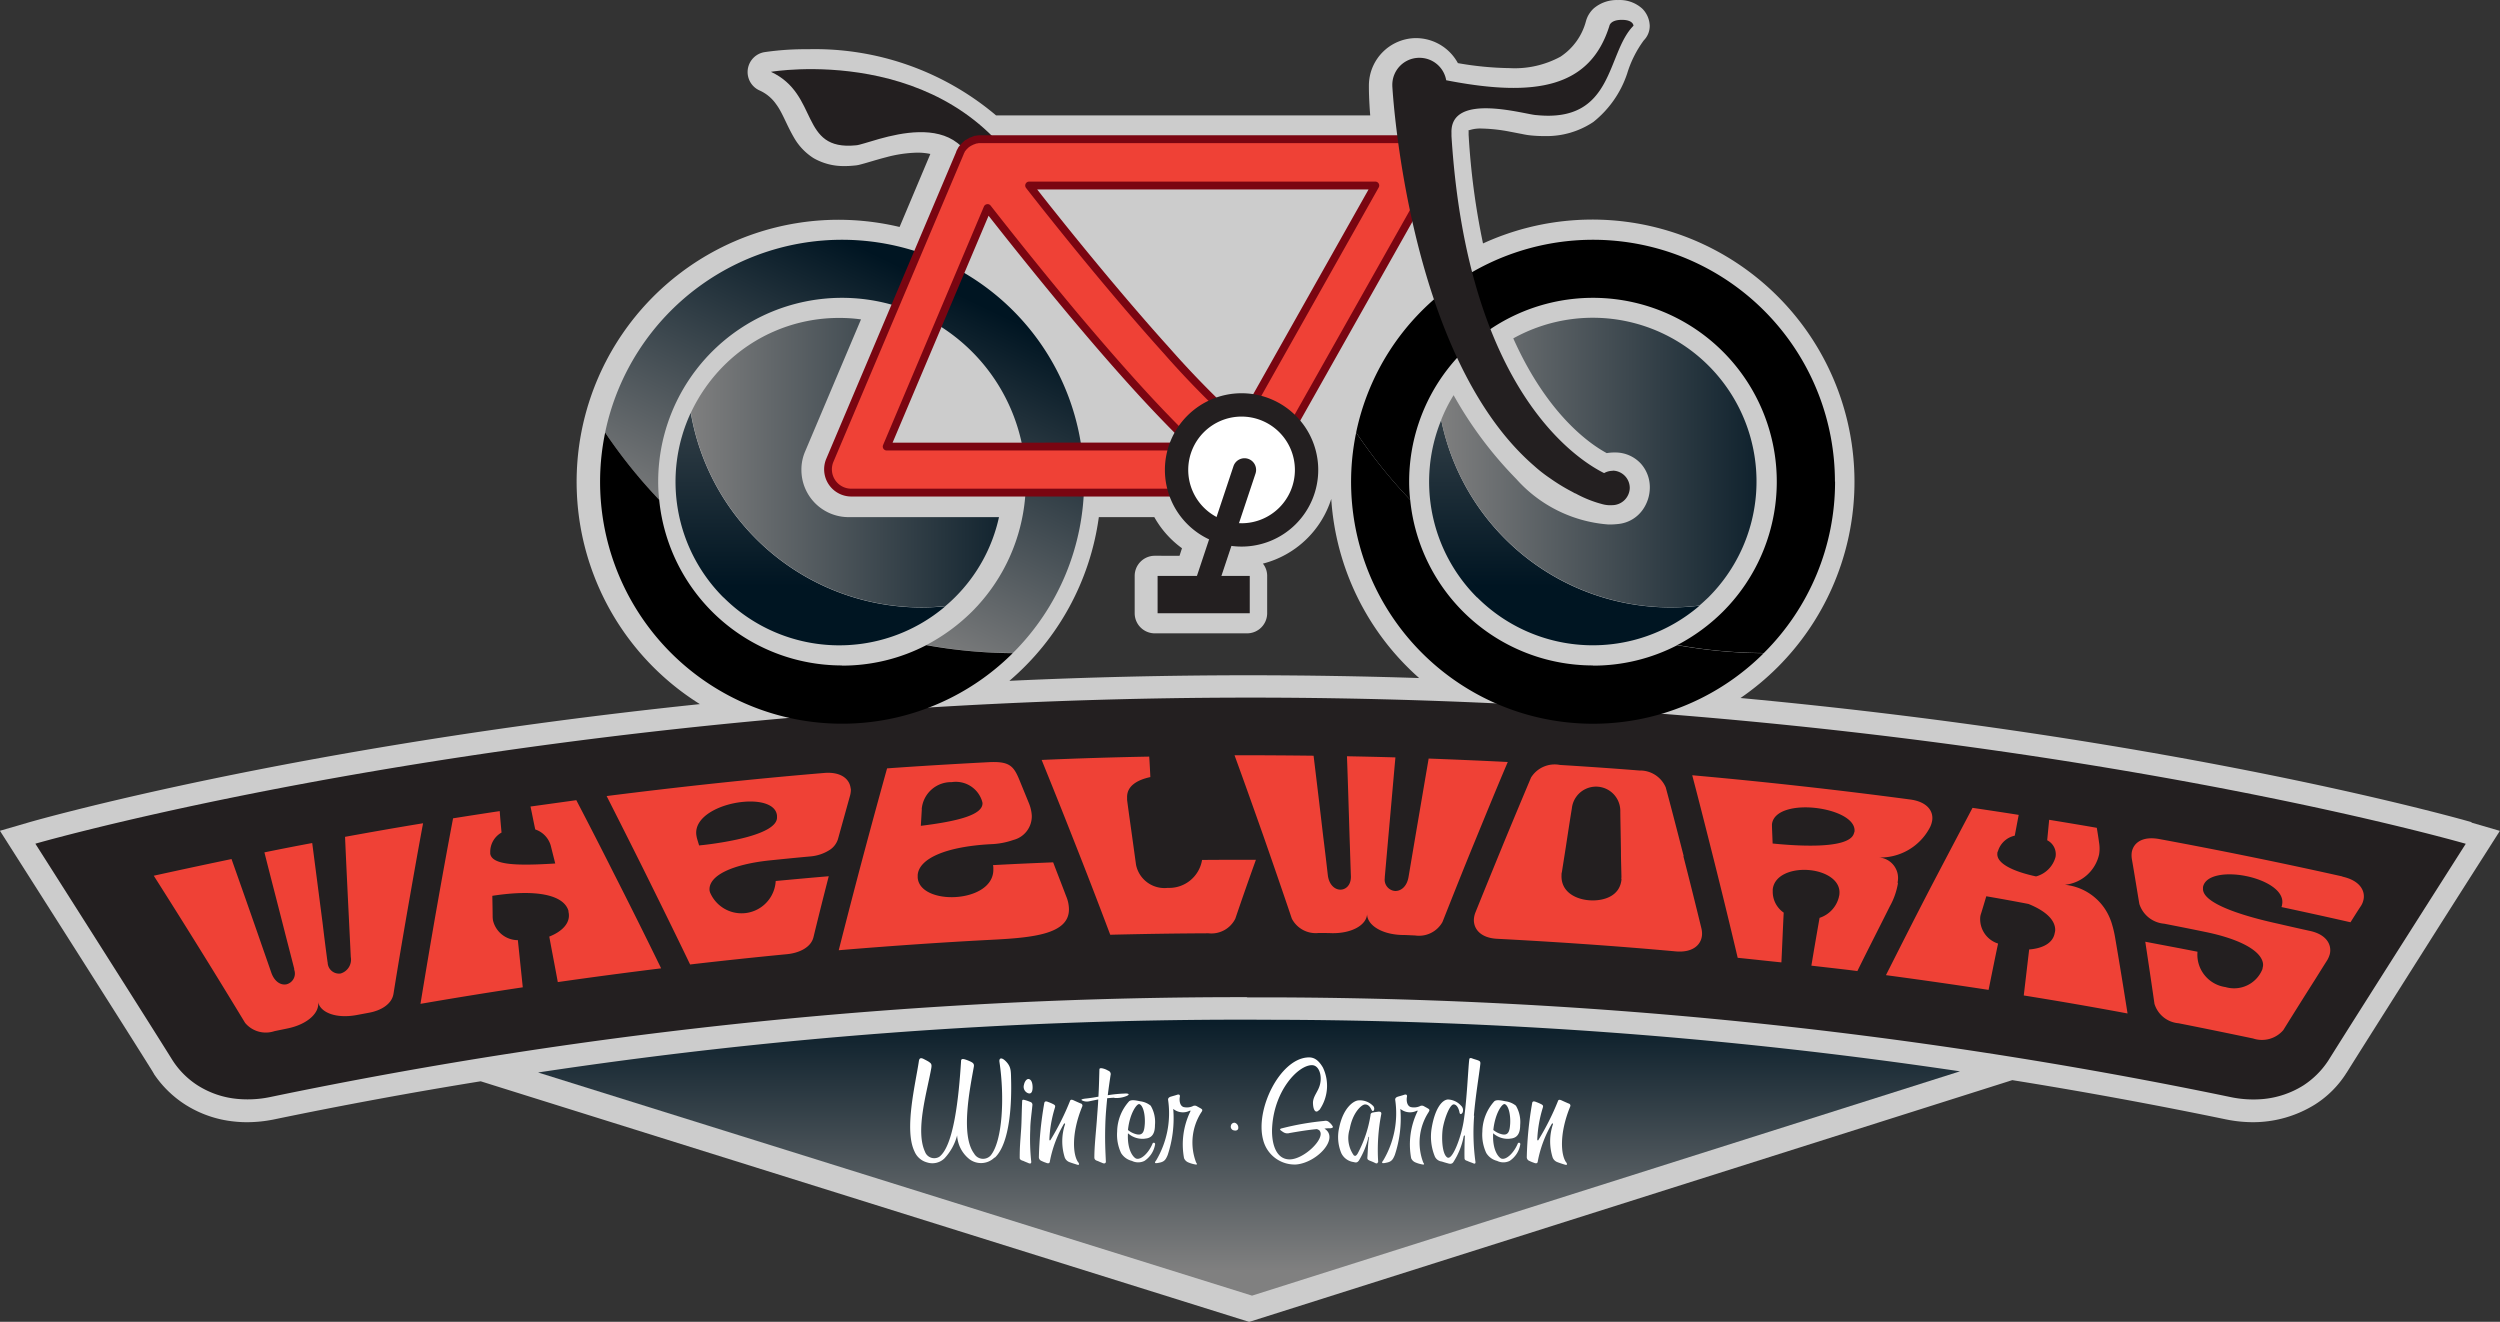
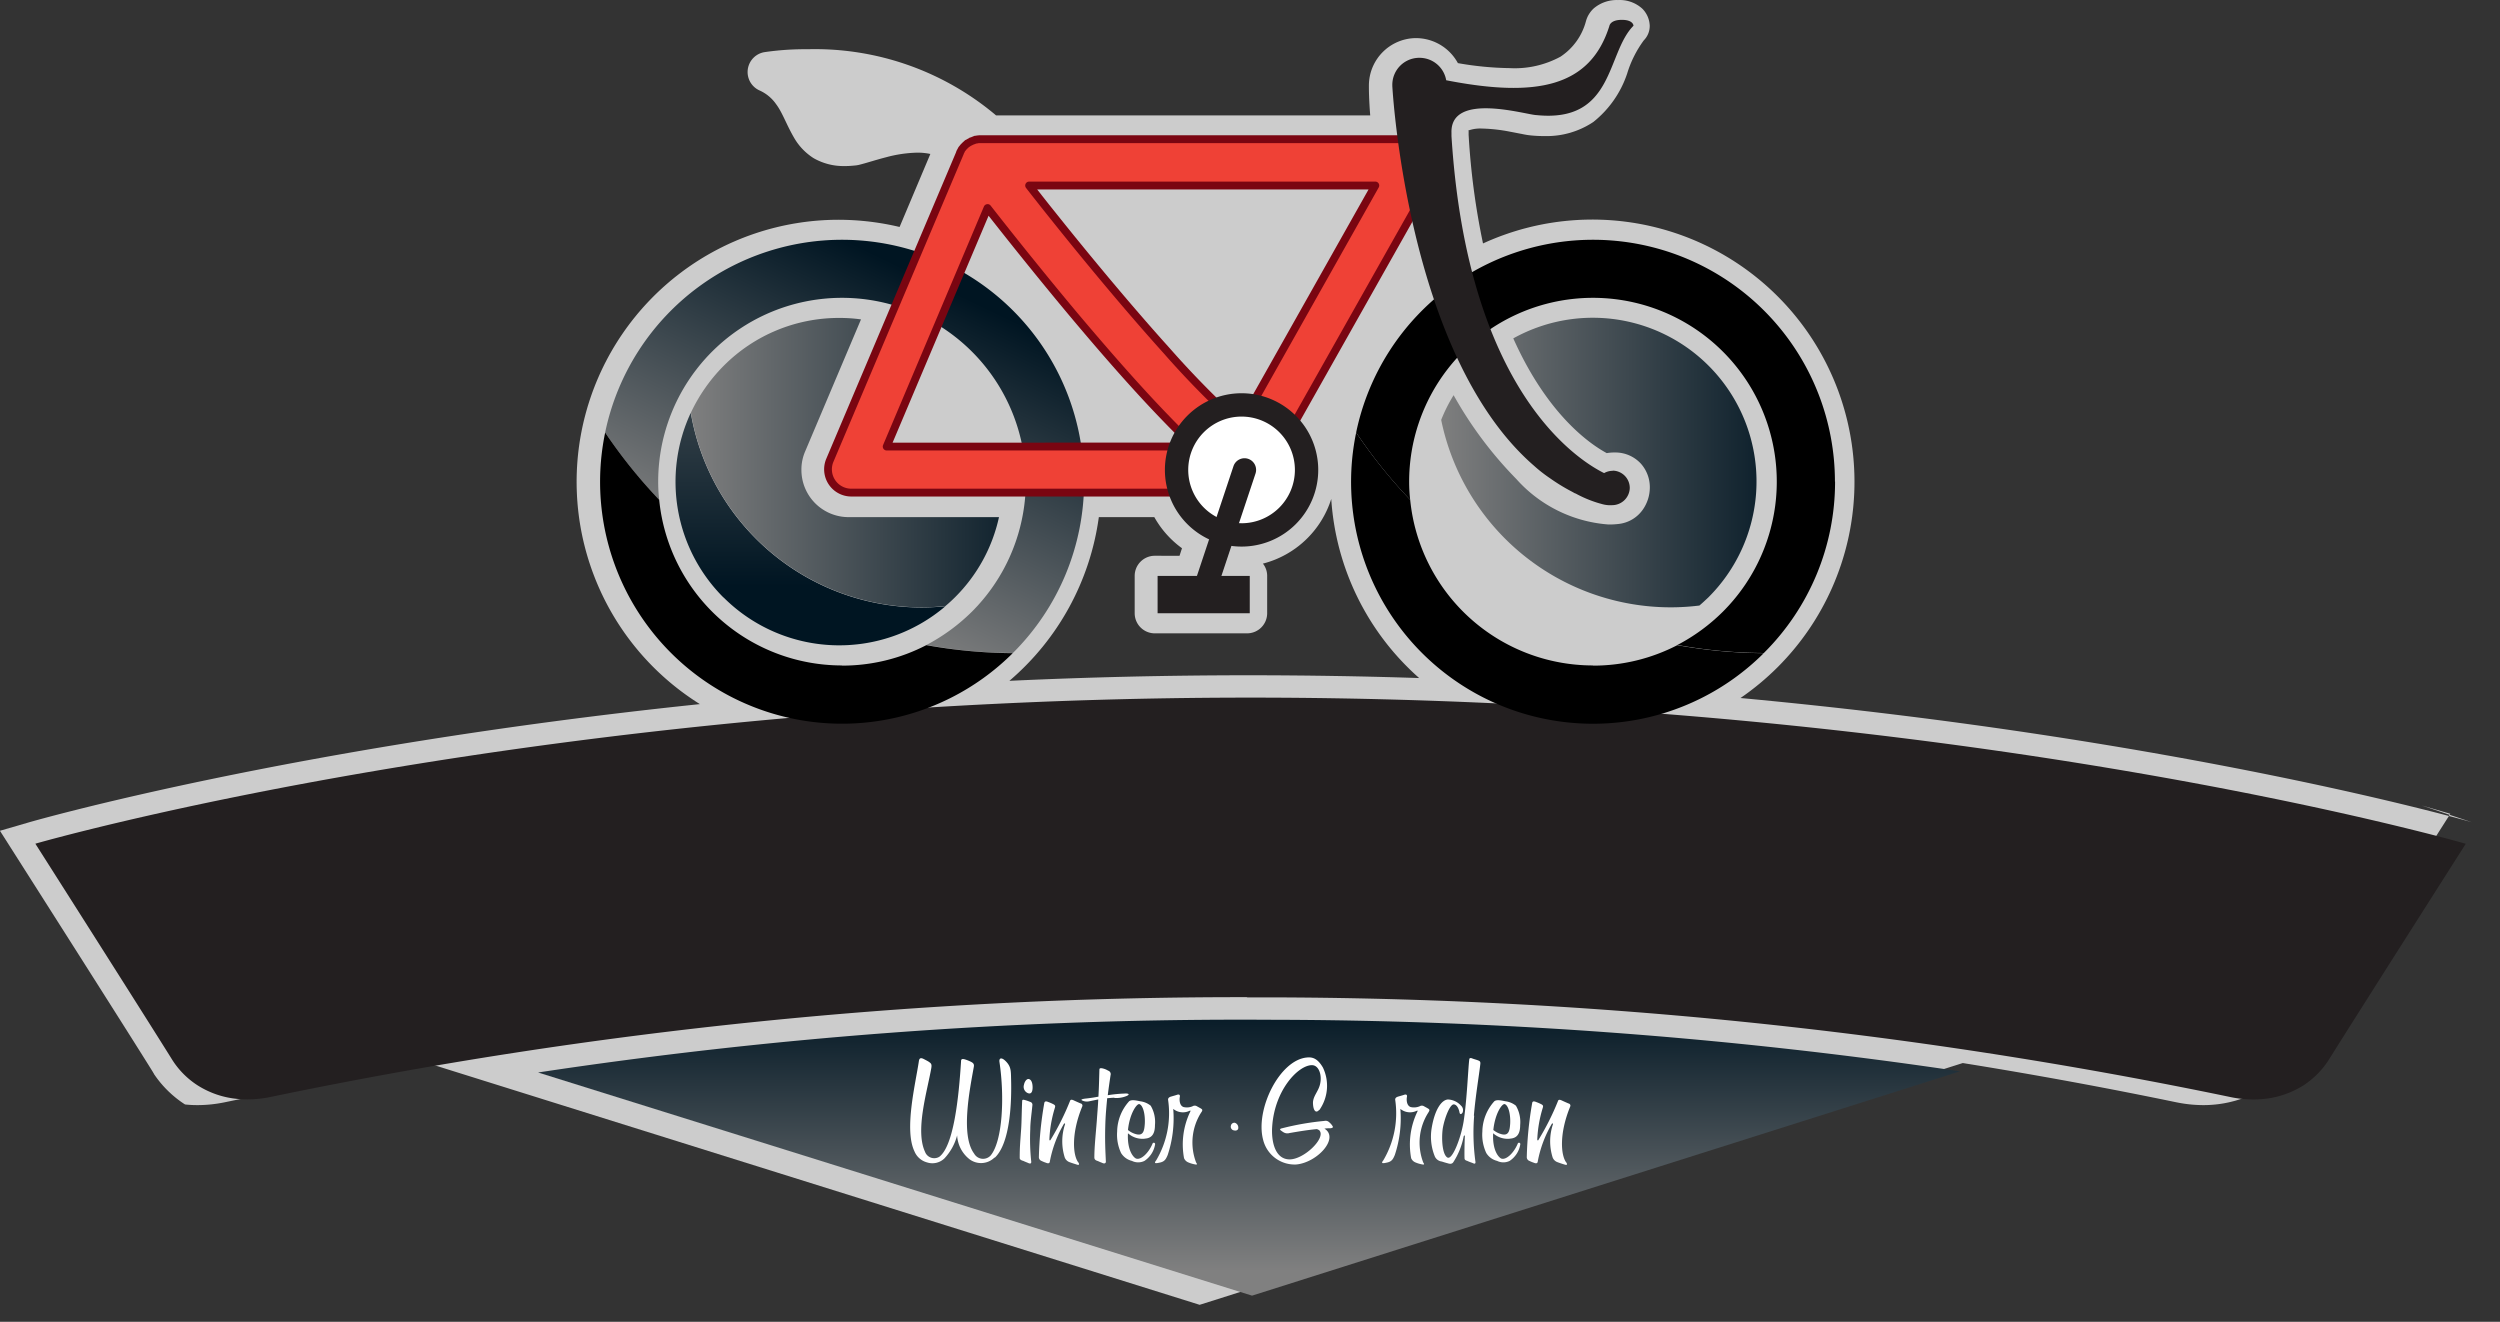
<svg xmlns="http://www.w3.org/2000/svg" xmlns:xlink="http://www.w3.org/1999/xlink" width="150" height="79.31" viewBox="0 0 150 79.31">
  <rect x="0" y="0" width="150" height="79.31" fill="#333333" stroke="none" />
  <defs>
    <style>
      .cls-1 {
        fill: #ccc;
      }

      .cls-2 {
        fill: url(#linear-gradient);
      }

      .cls-3 {
        fill: url(#linear-gradient-2);
      }

      .cls-4 {
        fill: none;
      }

      .cls-5 {
        fill: url(#linear-gradient-3);
      }

      .cls-6 {
        fill: url(#linear-gradient-4);
      }

      .cls-7 {
        fill: url(#linear-gradient-5);
      }

      .cls-8 {
        fill: #231f20;
      }

      .cls-9 {
        fill: #ef4136;
      }

      .cls-10 {
        fill: #7a0511;
      }

      .cls-11 {
        fill: #fff;
      }

      .cls-12 {
        fill: url(#linear-gradient-6);
      }
    </style>
    <linearGradient id="linear-gradient" x1="0.5" y1="-1.134" x2="0.5" y2="0.747" gradientUnits="objectBoundingBox">
      <stop offset="0" stop-color="gray" />
      <stop offset="1" stop-color="#001522" />
    </linearGradient>
    <linearGradient id="linear-gradient-2" x1="-0.012" y1="0.501" x2="1.173" y2="0.501" xlink:href="#linear-gradient" />
    <linearGradient id="linear-gradient-3" y1="-1.202" y2="0.739" xlink:href="#linear-gradient" />
    <linearGradient id="linear-gradient-4" x1="-0.015" y1="0.501" x2="1.142" y2="0.501" xlink:href="#linear-gradient" />
    <linearGradient id="linear-gradient-5" x1="0.351" y1="0.843" x2="0.746" y2="0.135" xlink:href="#linear-gradient" />
    <linearGradient id="linear-gradient-6" y1="0.911" y2="-0.067" xlink:href="#linear-gradient" />
  </defs>
  <g id="wwwg-logo-main-22" transform="translate(0 0.003)">
    <g id="Group_5" data-name="Group 5" transform="translate(0 -0.003)">
-       <path id="Path_1" data-name="Path 1" class="cls-1" d="M148.281,72.042c-.059-.02-17.217-4.979-43.881-7.454A15.73,15.73,0,0,0,88.951,37.314a43.7,43.7,0,0,1-.864-6.521v-.226l-.02-.029a2.146,2.146,0,0,1,.825-.118,9.875,9.875,0,0,1,1.67.187c.265.049.511.1.717.137a4.428,4.428,0,0,0,.54.088,7.74,7.74,0,0,0,.805.039,5.049,5.049,0,0,0,2.946-.845A6.227,6.227,0,0,0,97.6,27.12a6.572,6.572,0,0,1,1-1.994,1.227,1.227,0,0,0,.354-.864,1.525,1.525,0,0,0-.442-1.031,2.01,2.01,0,0,0-1.463-.521,2.13,2.13,0,0,0-1.454.5,1.627,1.627,0,0,0-.462.746,3.678,3.678,0,0,1-1.532,2.151,5.748,5.748,0,0,1-3.064.687,19.153,19.153,0,0,1-3.094-.3,2.866,2.866,0,0,0-2.5-1.5h-.079a2.848,2.848,0,0,0-2.76,2.838v.088c0,.118,0,.737.079,1.709H59.732a16.835,16.835,0,0,0-11.314-3.968,16.666,16.666,0,0,0-2.593.177,1.21,1.21,0,0,0-.3,2.288,2.415,2.415,0,0,1,1.021.845c.383.511.619,1.247,1.11,2.072A3.543,3.543,0,0,0,48.791,32.2a3.634,3.634,0,0,0,1.866.471,5.3,5.3,0,0,0,.55-.029,1.779,1.779,0,0,0,.4-.069c.422-.108.923-.275,1.532-.432a7.735,7.735,0,0,1,1.876-.275,3.634,3.634,0,0,1,.776.079l-1.846,4.38a15.966,15.966,0,0,0-3.654-.432,15.724,15.724,0,0,0-8.328,29.061c-24.592,2.563-40.218,7.081-40.277,7.1l-1.719.5.962,1.512s1.6,2.514,3.428,5.392,3.889,6.128,4.8,7.592v.02h.01l.029.039h0v.02a6.448,6.448,0,0,0,1.876,1.846A6.734,6.734,0,0,0,14.044,90a6.9,6.9,0,0,0,.766.039,8.092,8.092,0,0,0,1.6-.167q6.187-1.282,12.4-2.288l46.111,14.437,45.787-14.506q6.423,1.031,12.827,2.357a8.092,8.092,0,0,0,1.6.167h0a7.051,7.051,0,0,0,3.732-1.061,6.059,6.059,0,0,0,1.846-1.827.627.627,0,0,1,.059-.088c.913-1.463,2.976-4.714,4.8-7.6s3.428-5.392,3.428-5.392l.962-1.512-1.719-.5ZM65.9,53.735h3.329a5.822,5.822,0,0,0,1.66,1.866l-.147.452H69.259a1.207,1.207,0,0,0-1.208,1.208V59.5a1.207,1.207,0,0,0,1.208,1.208h5.529A1.207,1.207,0,0,0,76,59.5V57.261a1.179,1.179,0,0,0-.255-.737,5.818,5.818,0,0,0,4.1-3.879A15.688,15.688,0,0,0,85.12,63.39Q80.185,63.228,75,63.223c-5,0-9.831.118-14.467.334A15.7,15.7,0,0,0,65.9,53.735Z" transform="translate(0.03 -22.707)" />
+       <path id="Path_1" data-name="Path 1" class="cls-1" d="M148.281,72.042c-.059-.02-17.217-4.979-43.881-7.454A15.73,15.73,0,0,0,88.951,37.314a43.7,43.7,0,0,1-.864-6.521v-.226l-.02-.029a2.146,2.146,0,0,1,.825-.118,9.875,9.875,0,0,1,1.67.187c.265.049.511.1.717.137a4.428,4.428,0,0,0,.54.088,7.74,7.74,0,0,0,.805.039,5.049,5.049,0,0,0,2.946-.845A6.227,6.227,0,0,0,97.6,27.12a6.572,6.572,0,0,1,1-1.994,1.227,1.227,0,0,0,.354-.864,1.525,1.525,0,0,0-.442-1.031,2.01,2.01,0,0,0-1.463-.521,2.13,2.13,0,0,0-1.454.5,1.627,1.627,0,0,0-.462.746,3.678,3.678,0,0,1-1.532,2.151,5.748,5.748,0,0,1-3.064.687,19.153,19.153,0,0,1-3.094-.3,2.866,2.866,0,0,0-2.5-1.5h-.079a2.848,2.848,0,0,0-2.76,2.838v.088c0,.118,0,.737.079,1.709H59.732a16.835,16.835,0,0,0-11.314-3.968,16.666,16.666,0,0,0-2.593.177,1.21,1.21,0,0,0-.3,2.288,2.415,2.415,0,0,1,1.021.845c.383.511.619,1.247,1.11,2.072A3.543,3.543,0,0,0,48.791,32.2a3.634,3.634,0,0,0,1.866.471,5.3,5.3,0,0,0,.55-.029,1.779,1.779,0,0,0,.4-.069c.422-.108.923-.275,1.532-.432a7.735,7.735,0,0,1,1.876-.275,3.634,3.634,0,0,1,.776.079l-1.846,4.38a15.966,15.966,0,0,0-3.654-.432,15.724,15.724,0,0,0-8.328,29.061c-24.592,2.563-40.218,7.081-40.277,7.1l-1.719.5.962,1.512s1.6,2.514,3.428,5.392,3.889,6.128,4.8,7.592v.02h.01l.029.039h0v.02a6.448,6.448,0,0,0,1.876,1.846a6.9,6.9,0,0,0,.766.039,8.092,8.092,0,0,0,1.6-.167q6.187-1.282,12.4-2.288l46.111,14.437,45.787-14.506q6.423,1.031,12.827,2.357a8.092,8.092,0,0,0,1.6.167h0a7.051,7.051,0,0,0,3.732-1.061,6.059,6.059,0,0,0,1.846-1.827.627.627,0,0,1,.059-.088c.913-1.463,2.976-4.714,4.8-7.6s3.428-5.392,3.428-5.392l.962-1.512-1.719-.5ZM65.9,53.735h3.329a5.822,5.822,0,0,0,1.66,1.866l-.147.452H69.259a1.207,1.207,0,0,0-1.208,1.208V59.5a1.207,1.207,0,0,0,1.208,1.208h5.529A1.207,1.207,0,0,0,76,59.5V57.261a1.179,1.179,0,0,0-.255-.737,5.818,5.818,0,0,0,4.1-3.879A15.688,15.688,0,0,0,85.12,63.39Q80.185,63.228,75,63.223c-5,0-9.831.118-14.467.334A15.7,15.7,0,0,0,65.9,53.735Z" transform="translate(0.03 -22.707)" />
      <g id="Group_2" data-name="Group 2" transform="translate(37.896 16.296)">
        <path id="Path_2" data-name="Path 2" class="cls-2" d="M44.118,59a9.821,9.821,0,0,0,13.318.53,13.683,13.683,0,0,1-1.424.079A14.069,14.069,0,0,1,42.153,47.93a9.816,9.816,0,0,0,1.964,11.078Z" transform="translate(-38.604 -39.454)" />
        <path id="Path_3" data-name="Path 3" class="cls-3" d="M56.028,59.494a13.685,13.685,0,0,0,1.424-.079c.2-.167.393-.344.57-.521a9.7,9.7,0,0,0,2.642-4.812H51.648a2.831,2.831,0,0,1-2.838-2.838,2.737,2.737,0,0,1,.226-1.11l3.349-7.916a9.371,9.371,0,0,0-1.3-.088,9.75,9.75,0,0,0-6.944,2.878,10.047,10.047,0,0,0-1.964,2.809A14.061,14.061,0,0,0,56.038,59.494Z" transform="translate(-38.621 -39.35)" />
        <g id="Group_1" data-name="Group 1" transform="translate(0 0)">
-           <path id="Path_4" data-name="Path 4" class="cls-4" d="M51.18,39.3a12.564,12.564,0,1,0,8.931,3.681A12.617,12.617,0,0,0,51.18,39.3Z" transform="translate(-38.556 -39.3)" />
-           <path id="Path_5" data-name="Path 5" class="cls-5" d="M90.158,59.006a9.815,9.815,0,0,0,13.347.5,14.044,14.044,0,0,1-15.5-11.137,9.809,9.809,0,0,0,2.151,10.646Z" transform="translate(-39.427 -39.462)" />
          <path id="Path_6" data-name="Path 6" class="cls-6" d="M101.789,59.494a14.166,14.166,0,0,0,1.719-.108c.187-.157.363-.324.54-.491h0A9.821,9.821,0,0,0,92.341,43.357c2.082,4.655,4.665,6.374,5.608,6.885a2.662,2.662,0,0,1,.393-.039h.1a2.083,2.083,0,0,1,1.562.678,2.127,2.127,0,0,1,.53,1.414,2.327,2.327,0,0,1-.4,1.306,2.043,2.043,0,0,1-1.424.884,4.788,4.788,0,0,1-.648.039,8.216,8.216,0,0,1-5.539-2.73,23.571,23.571,0,0,1-3.762-5.028,9.112,9.112,0,0,0-.746,1.483,14.067,14.067,0,0,0,13.779,11.245Z" transform="translate(-39.44 -39.35)" />
        </g>
      </g>
      <g id="Group_3" data-name="Group 3" transform="translate(36.309 4.145)">
        <path id="Path_7" data-name="Path 7" class="cls-7" d="M65.667,51.866A14.515,14.515,0,0,0,36.94,48.919a29.92,29.92,0,0,0,3.241,4.037,9.867,9.867,0,0,1-.059-1.09,11.029,11.029,0,1,1,18.827,7.8,11.448,11.448,0,0,1-2.73,2,29.1,29.1,0,0,0,5.186.481,14.5,14.5,0,0,0,4.272-10.283Z" transform="translate(-36.94 -27.113)" />
        <path id="Path_8" data-name="Path 8" d="M111.547,51.866A14.515,14.515,0,0,0,82.82,48.919a29.922,29.922,0,0,0,3.241,4.037A9.869,9.869,0,0,1,86,51.866a11.029,11.029,0,1,1,18.827,7.8,11.254,11.254,0,0,1-2.73,2,29.1,29.1,0,0,0,5.186.481,14.464,14.464,0,0,0,4.272-10.283Z" transform="translate(-37.76 -27.113)" />
-         <path id="Path_9" data-name="Path 9" class="cls-8" d="M52.167,31.5c-3.408.344-2.18-3.054-5.1-4.41,0,0,10.568-1.8,15.39,6.629l-2.927.422C58.993,28.541,52.943,31.477,52.167,31.5Z" transform="translate(-37.121 -26.926)" />
        <path id="Path_10" data-name="Path 10" class="cls-9" d="M87.527,32.6a1.4,1.4,0,0,0-1.395-1.395H59.674a.669.669,0,0,0-.118.01h-.029a.405.405,0,0,1-.088.02h-.049a.235.235,0,0,1-.069.029l-.049.02a.981.981,0,0,1-.108.039l-.029.02a.546.546,0,0,1-.079.039l-.039.02-.088.059h-.02a1.1,1.1,0,0,1-.1.088l-.029.029-.059.059-.029.029s-.049.059-.069.088l-.02.02a.37.37,0,0,0-.049.079l-.02.039s-.029.049-.039.069l-.02.039v.02L50.668,50.469a1.4,1.4,0,0,0,1.287,1.945H77.146a1.4,1.4,0,0,0,.55-2.681l8.947-15.871a1.406,1.406,0,0,0,.884-1.3ZM75.28,48.378A55.056,55.056,0,0,1,70.87,43.9c-2.406-2.671-4.911-5.706-6.806-8.083-.54-.668-1.021-1.287-1.444-1.827H83.392l-8.1,14.378ZM60.126,35.345c1.228,1.571,3.1,3.929,5.176,6.4,1.807,2.151,3.762,4.39,5.578,6.266.57.589,1.12,1.139,1.66,1.64H54.076Z" transform="translate(-37.183 -27.003)" />
        <path id="Path_10_-_Outline" data-name="Path 10 - Outline" class="cls-10" d="M59.67,30.97H86.128a1.637,1.637,0,0,1,1.629,1.571.24.24,0,0,1,0,.025v.039a.24.24,0,0,1,0,.025,1.634,1.634,0,0,1-.952,1.414l-8.79,15.59a1.633,1.633,0,0,1-.874,3.011H51.95a1.632,1.632,0,0,1-1.5-2.274l7.791-18.4a.236.236,0,0,1,.023-.072l.02-.039c.011-.022.031-.057.043-.077l.011-.022a.575.575,0,0,1,.081-.13l.018-.02.006-.006c.025-.034.058-.074.069-.086l.015-.016.118-.118a.236.236,0,0,1,.032-.027c.012-.01.045-.04.066-.061a.236.236,0,0,1,.1-.06l.043-.028.026-.015.039-.02.027-.012L59,31.144l.024-.016A.236.236,0,0,1,59.1,31.1a.338.338,0,0,0,.073-.028h0l.049-.02.029-.01h.006A.239.239,0,0,1,59.385,31h.036l.028-.008a.239.239,0,0,1,.074-.012h.01a.95.95,0,0,1,.138-.01Zm27.617,1.611a1.164,1.164,0,0,0-1.159-1.139H59.67a.555.555,0,0,0-.065,0,.2.2,0,0,1-.047.006.5.5,0,0,1-.115.02.387.387,0,0,1-.06.022l-.026.01c-.017.007-.056.024-.1.037h0l-.01.006a.792.792,0,0,1-.105.053l-.015.008-.077.051a.236.236,0,0,1-.033.019c-.021.019-.041.037-.061.052l-.1.1c-.02.025-.041.051-.047.06a.238.238,0,0,1-.029.036l-.009.009-.009.013-.007.016L58.74,32l-.009.016s-.021.033-.029.051a.235.235,0,0,1-.015.047L50.879,50.554a1.161,1.161,0,0,0,1.071,1.621H77.142a1.162,1.162,0,0,0,.457-2.229.236.236,0,0,1-.112-.332l8.947-15.871a.236.236,0,0,1,.117-.1A1.165,1.165,0,0,0,87.287,32.581ZM62.616,33.749H83.388a.236.236,0,0,1,.205.352l-8.1,14.38a.236.236,0,0,1-.038.051l-.01.01a.236.236,0,0,1-.322.011,54.729,54.729,0,0,1-4.43-4.5c-2.736-3.038-5.444-6.374-6.815-8.093-.482-.6-.92-1.157-1.307-1.652l-.138-.177a.236.236,0,0,1,.186-.381Zm20.368.471H63.1c.345.441.728.929,1.143,1.443,1.368,1.716,4.07,5.044,6.8,8.073a56.47,56.47,0,0,0,4.175,4.269ZM60.122,35.1a.236.236,0,0,1,.186.09c.966,1.237,2.924,3.713,5.171,6.4,2.161,2.566,3.978,4.616,5.567,6.253.64.662,1.165,1.179,1.651,1.631a.236.236,0,0,1-.16.409H54.072a.236.236,0,0,1-.217-.327l6.05-14.31a.236.236,0,0,1,.187-.141Zm11.822,14.31c-.372-.358-.775-.762-1.237-1.24-1.6-1.649-3.426-3.7-5.589-6.278-2.074-2.478-3.9-4.778-4.934-6.094L54.425,49.414Z" transform="translate(-37.179 -26.999)" />
        <path id="Path_11" data-name="Path 11" class="cls-11" d="M71.85,51.339a3.9,3.9,0,1,1,3.9,3.9,3.9,3.9,0,0,1-3.9-3.9Z" transform="translate(-37.564 -27.293)" />
        <path id="Path_11_-_Outline" data-name="Path 11 - Outline" class="cls-8" d="M75.736,46.73a4.6,4.6,0,1,1-4.6,4.6A4.6,4.6,0,0,1,75.736,46.73Zm0,7.8a3.2,3.2,0,1,0-3.2-3.2A3.2,3.2,0,0,0,75.736,54.528Z" transform="translate(-37.551 -27.28)" />
        <path id="Line_1" data-name="Line 1" class="cls-8" d="M-.013,8.139A.7.7,0,0,1-.234,8.1a.7.7,0,0,1-.4-.35.7.7,0,0,1-.037-.534L1.81-.236a.7.7,0,0,1,.35-.4.7.7,0,0,1,.534-.037.7.7,0,0,1,.4.35.7.7,0,0,1,.037.534L.649,7.663a.7.7,0,0,1-.662.476Z" transform="translate(35.89 24.059)" />
        <path id="Line_2" data-name="Line 2" class="cls-8" d="M5.529,1.1H0V-1.14H5.529Z" transform="translate(33.147 31.55)" />
      </g>
      <path id="Path_12" data-name="Path 12" class="cls-12" d="M75.946,85H75.1a282.828,282.828,0,0,0-42.258,3.169L75.68,101.559,118.157,88.1a283.691,283.691,0,0,0-41.8-3.094h-.4Z" transform="translate(-0.558 -23.82)" />
      <path id="Path_13" data-name="Path 13" class="cls-8" d="M74.817,83.313A285.506,285.506,0,0,1,133.872,89.3a6.628,6.628,0,0,0,1.954.108,5.486,5.486,0,0,0,2.387-.815,5.115,5.115,0,0,0,1.463-1.444c.01-.02.029-.039.039-.059,1.837-2.937,8.24-12.994,8.24-12.994s-30.3-8.77-72.913-8.77S2.13,74.091,2.13,74.091s6.4,10.057,8.23,12.994c.01.02.029.039.039.059a4.993,4.993,0,0,0,1.463,1.444,5.36,5.36,0,0,0,2.387.815,6.608,6.608,0,0,0,1.954-.108A285.438,285.438,0,0,1,75.259,83.3h-.432Z" transform="translate(-0.009 -23.469)" />
-       <path id="Path_14" data-name="Path 14" class="cls-9" d="M20.841,73.741c.069,1.6.147,3.192.226,4.793l.118,2.416a.869.869,0,0,1-.609.992.68.68,0,0,1-.776-.629.146.146,0,0,0-.01-.059c-.108-.786-.206-1.581-.3-2.367l-.619-4.773c-.953.177-1.905.363-2.868.56.4,1.591.815,3.172,1.218,4.763.187.737.383,1.473.57,2.22v.059a.665.665,0,0,1-.462.874c-.324.069-.717-.138-.913-.7-.236-.687-.481-1.375-.717-2.062-.55-1.581-1.11-3.172-1.67-4.753-1.552.324-3.113.658-4.665,1q1.488,2.342,2.946,4.695c.854,1.375,1.7,2.76,2.534,4.135a1.619,1.619,0,0,0,1.748.5c.265-.059.53-.108.8-.167,1.208-.246,1.945-.953,1.827-1.6.128.648,1.08,1.021,2.3.8l.786-.147c.678-.128,1.346-.5,1.444-1.139.285-1.787.589-3.565.9-5.353.285-1.621.57-3.251.874-4.871-1.562.255-3.123.53-4.685.815Zm13.887-2.2-2.76.383c.1.462.187.923.285,1.375a1.438,1.438,0,0,1,.953,1.061c.079.324.167.658.246.982-2.22.137-3.791.118-3.9-.589v-.088a1.326,1.326,0,0,1,.678-1.179c-.039-.432-.079-.854-.108-1.287-.933.138-1.866.285-2.8.432q-.457,2.416-.884,4.832c-.373,2.1-.727,4.194-1.071,6.3,2.043-.354,4.1-.687,6.138-.992l-.295-2.829a1.54,1.54,0,0,1-1.493-1.188,1.606,1.606,0,0,1-.02-.216s0-.324-.02-1.257c2.671-.412,4.282-.049,4.567.894a.86.86,0,0,0,.02.157c.088.619-.442,1.11-1.169,1.395.167.913.344,1.817.511,2.73,2.062-.295,4.135-.57,6.2-.825q-1.414-2.9-2.878-5.775-1.09-2.166-2.21-4.312Zm28.59,3.732c-1.2.049-2.406.1-3.6.167a.7.7,0,0,1,.02.206c.049,1.071-1.1,1.64-2.259,1.709-1.1.069-2.22-.324-2.279-1.169v-.157c.079-.982,1.679-1.7,4.38-1.846a4.565,4.565,0,0,0,1.365-.255,1.463,1.463,0,0,0,1.1-1.454,2.3,2.3,0,0,0-.167-.737c-.187-.462-.383-.933-.57-1.395-.354-.864-.609-1.139-1.837-1.08-2.043.108-4.076.226-6.109.373-.442,1.591-.874,3.172-1.3,4.763-.55,2.053-1.08,4.1-1.6,6.148,3.064-.255,6.138-.471,9.212-.629,2.485-.128,4.655-.344,4.6-1.876a2.062,2.062,0,0,0-.167-.737c-.255-.678-.521-1.346-.776-2.023Zm-7.877-3.192a1.768,1.768,0,0,1,1.8-1.621,1.646,1.646,0,0,1,1.827,1.159c0,.029.02.059.02.088.039.717-1.483,1.1-3.7,1.375l.059-1Zm-4.262-1.218c-.039-.55-.54-1.041-1.591-.953-4.361.363-8.7.835-13.052,1.385q1.1,2.166,2.18,4.331c.953,1.925,1.905,3.85,2.829,5.775,1.945-.226,3.879-.432,5.824-.619.7-.069,1.434-.393,1.581-1.031.295-1.218.6-2.426.913-3.644-1.061.088-2.121.187-3.182.285a2.053,2.053,0,0,1-3.948.668c0-.029-.02-.059-.02-.088-.1-.913,1.4-1.6,3.712-1.827.776-.079,1.542-.157,2.318-.226a2.536,2.536,0,0,0,1.208-.412,1.207,1.207,0,0,0,.462-.619l.737-2.652a1.4,1.4,0,0,0,.039-.4ZM46.759,72.6c-.039,1.012-3.133,1.483-4.4,1.63-.108.01-.2.02-.275.029-.039-.137-.088-.285-.128-.432a1.878,1.878,0,0,1-.039-.206c-.128-1.09,1.395-1.837,2.779-1.974,1.051-.108,2,.137,2.062.825v.118Zm43.832-3.349c-1.581-.079-3.162-.147-4.734-.206-.275,1.611-.55,3.231-.825,4.842l-.383,2.269c-.1.579-.462.845-.805.835a.678.678,0,0,1-.619-.776v-.059l.206-2.328c.147-1.621.285-3.231.432-4.852-.972-.029-1.935-.049-2.907-.069.059,1.621.108,3.241.157,4.862.029.776.049,1.562.079,2.337v.059c-.01.5-.324.756-.648.746s-.668-.295-.737-.874c-.088-.766-.177-1.532-.275-2.3-.187-1.62-.383-3.241-.579-4.862q-2.372-.029-4.744-.029c.589,1.611,1.159,3.221,1.729,4.832.579,1.66,1.149,3.31,1.709,4.97a1.613,1.613,0,0,0,1.6.864c.265,0,.54,0,.805.01,1.228.02,2.1-.511,2.112-1.169-.02.658.835,1.237,2.072,1.277.265,0,.53.02.8.029a1.613,1.613,0,0,0,1.65-.805c.638-1.611,1.277-3.221,1.935-4.822s1.306-3.192,1.984-4.783ZM126.8,78.809a3.269,3.269,0,0,0-2.77-2.19,2.346,2.346,0,0,0,2.053-1.817,2.137,2.137,0,0,0,0-.707c-.039-.295-.088-.6-.137-.894-.953-.167-1.905-.324-2.858-.481-.039.412-.079.815-.118,1.228a.935.935,0,0,1,.5,1,1.652,1.652,0,0,1-1.169,1.169c-1.11-.236-2.426-.707-2.318-1.414a.108.108,0,0,1,.029-.088,1.348,1.348,0,0,1,1.012-.943c.079-.412.157-.835.236-1.247-.923-.147-1.846-.285-2.77-.422q-1.252,2.372-2.495,4.744c-.913,1.758-1.807,3.526-2.7,5.294q3.079.412,6.158.884c.187-.923.373-1.856.57-2.779a1.538,1.538,0,0,1-1.071-1.581.858.858,0,0,1,.049-.216s.088-.275.314-1.041c.854.147,1.7.3,2.534.462,1.061.432,1.621.982,1.6,1.591a.884.884,0,0,1-.029.157c-.108.619-.756.923-1.532.982-.108.923-.216,1.837-.324,2.76q3.123.5,6.227,1.08c-.236-1.5-.481-3.005-.737-4.5A6.7,6.7,0,0,0,126.8,78.8Zm13.877-2.691q-5.466-1.223-10.961-2.239c-1.051-.2-1.571.236-1.67.776a1.384,1.384,0,0,0,0,.4c.157.9.3,1.807.452,2.711a1.713,1.713,0,0,0,1.493,1.188c.8.157,1.6.314,2.4.481,1.964.393,3.3,1.051,3.506,1.807a.619.619,0,0,1,0,.354.348.348,0,0,1-.02.1,1.83,1.83,0,0,1-2.21,1.061,1.964,1.964,0,0,1-1.679-2.121c-1.041-.206-2.092-.4-3.133-.6.187,1.237.373,2.475.55,3.722a1.653,1.653,0,0,0,1.444,1.169c1.493.295,2.976.6,4.469.913a1.689,1.689,0,0,0,1.817-.5c.629-1.012,1.257-2.013,1.9-3.025.246-.393.5-.8.746-1.188a1.508,1.508,0,0,0,.147-.354c.128-.56-.2-1.188-1.237-1.395l-.265-.059c-.668-.147-1.306-.295-1.6-.363-.982-.216-4.567-1.031-4.508-2.112v-.088c.147-.746,1.414-.9,2.593-.658,1.208.246,2.328.9,2.151,1.719a.365.365,0,0,1-.039.138c1.385.295,2.77.6,4.145.913.206-.324.412-.658.629-.982a1.125,1.125,0,0,0,.147-.354c.128-.54-.206-1.169-1.257-1.4Zm-68.415-.992A2,2,0,0,1,70.2,76.805a1.741,1.741,0,0,1-1.9-1.385l-.236-1.709c-.1-.727-.206-1.454-.3-2.18v-.147c-.02-.687.589-1.051,1.395-1.228-.02-.412-.039-.815-.069-1.228q-3.226.059-6.453.2c.629,1.552,1.257,3.113,1.866,4.665q1.149,2.9,2.249,5.824,2.946-.074,5.893-.088a1.6,1.6,0,0,0,1.611-.874q.6-1.768,1.237-3.536c-1.071,0-2.141,0-3.212.01h-.01Zm28.9-.216c-.354-1.375-.707-2.76-1.08-4.135a1.67,1.67,0,0,0-1.581-1.012c-1.581-.128-3.172-.236-4.763-.334a1.67,1.67,0,0,0-1.738.756c-.55,1.306-1.1,2.622-1.64,3.929-.57,1.395-1.139,2.779-1.7,4.174a1.342,1.342,0,0,0-.088.393c-.029.57.383,1.129,1.4,1.179,3.575.187,7.15.432,10.715.756,1.021.088,1.522-.4,1.571-.972a1.311,1.311,0,0,0-.029-.383q-.53-2.18-1.09-4.361Zm-3.732,1.355c-.079,1.051-1.09,1.336-1.9,1.287s-1.758-.481-1.7-1.532a.432.432,0,0,1,.02-.157l.236-1.5c.118-.776.236-1.552.363-2.328a1.458,1.458,0,0,1,2.907.206c.01.786.029,1.571.039,2.357,0,.5.02,1.012.029,1.512a.844.844,0,0,1-.01.157Zm16.568.255v-.069a1.233,1.233,0,0,0-1.218-1.473,3.359,3.359,0,0,0,3.172-1.837,1.432,1.432,0,0,0,.118-.383c.079-.55-.285-1.12-1.326-1.257q-6.526-.869-13.072-1.454c.442,1.679.864,3.359,1.287,5.038Q103.7,78.033,104.4,81c.874.088,1.748.187,2.622.275.049-.992.088-1.994.138-2.986a1.518,1.518,0,0,1-.658-1.267v-.128c.1-.9,1.228-1.267,2.269-1.149.953.108,1.827.629,1.729,1.454,0,.059-.029.118-.029.157a1.753,1.753,0,0,1-1.159,1.247c-.167.953-.334,1.915-.491,2.868.923.108,1.846.206,2.76.324.638-1.3,1.3-2.583,1.945-3.879a4.3,4.3,0,0,0,.491-1.4Zm-2.593-3.084-.029.088c-.275,1.051-3.9.717-4.881.619-.01-.344-.029-.687-.039-1.031v-.128c.1-.845,1.395-1.12,2.642-.972s2.406.687,2.308,1.434Z" transform="translate(-0.138 -23.532)" />
      <g id="Group_4" data-name="Group 4" transform="translate(54.607 63.442)">
        <path id="Path_15" data-name="Path 15" class="cls-11" d="M60.638,93.312a1.153,1.153,0,0,1-1.5.108,1.947,1.947,0,0,1-.746-1.434,3.2,3.2,0,0,1-.766,1.385,1.04,1.04,0,0,1-1.041.236,1.133,1.133,0,0,1-.756-.668c-.619-1.3.059-4.017.265-5.392.02-.147.069-.246.265-.157.1.049.265.137.314.167.137.1.216.128.167.4-.246,1.395-.972,3.742-.373,5.019a.589.589,0,0,0,.854.295c.864-.648,1.169-3.536,1.306-5.736,0-.128.069-.147.2-.118a2.389,2.389,0,0,1,.363.138c.138.069.246.128.2.334-.236,1.326-.8,4.086.02,5.186a.616.616,0,0,0,.992.118c.717-.864.845-3.5.53-5.608-.039-.255.137-.324.442.02.246.285.246.521.255,1,.039,1.326-.039,3.85-.982,4.724Z" transform="translate(-55.571 -87.305)" />
        <path id="Path_16" data-name="Path 16" class="cls-11" d="M62.9,91.635a12.845,12.845,0,0,0,.059,1.964c0,.108-.069.118-.177.069s-.177-.069-.3-.128c-.137-.039-.226-.088-.216-.2,0-.648.029-.864.088-1.738.029-.432.029-1.041.059-1.65,0-.1.069-.088.147-.069A2.86,2.86,0,0,1,62.9,90a.174.174,0,0,1,.128.187c-.049.521-.128,1.031-.128,1.444Zm-.2-2.19a.411.411,0,0,1-.177-.481c.029-.167.157-.373.3-.334s.216.236.216.5c0,.285-.1.452-.344.314Z" transform="translate(-55.69 -87.327)" />
        <path id="Path_17" data-name="Path 17" class="cls-11" d="M65.8,93.642c.079.118.059.187-.069.147-.147-.049-.285-.088-.442-.147a.485.485,0,0,1-.3-.285,3.227,3.227,0,0,1,.02-2c0-.049-.039-.059-.069-.02a7.05,7.05,0,0,0-.845,2.259c-.01.128-.118.128-.226.079a1.886,1.886,0,0,1-.265-.108.242.242,0,0,1-.167-.246,21.551,21.551,0,0,1,.324-3.231c.029-.137.147-.1.246-.059a2.537,2.537,0,0,1,.275.118c.137.069.147.108.118.216a7.556,7.556,0,0,0-.334,1.905c0,.079.049.079.079.02A15.35,15.35,0,0,0,65.3,89.978c.029-.108.118-.1.226-.049s.324.147.422.187a.13.13,0,0,1,.088.187c-.668,1.63-.56,2.917-.236,3.349Z" transform="translate(-55.711 -87.35)" />
        <path id="Path_18" data-name="Path 18" class="cls-11" d="M68.014,89.738c-.147,0-.285.02-.432.029-.039.432-.088.913-.108,1.454-.039,1.11,0,1.67.029,2.347,0,.108-.088.137-.2.088s-.157-.059-.275-.118c-.137-.039-.206-.088-.216-.2,0-.648.079-1.336.147-2.21.029-.432.069-.874.088-1.287-.255.049-.432.088-.53.108a.654.654,0,0,1-.422-.039c-.108-.049-.059-.088.157-.118.285-.029.54-.069.805-.118.039-.717.049-1.316.059-1.63,0-.079.069-.088.177-.069a1.094,1.094,0,0,1,.344.137.218.218,0,0,1,.147.275c-.049.334-.108.727-.167,1.2a8,8,0,0,1,1.012-.1c.226-.02.344.049.118.147a1.623,1.623,0,0,1-.727.118Z" transform="translate(-55.758 -87.316)" />
        <path id="Path_19" data-name="Path 19" class="cls-11" d="M69.889,92.228a1.3,1.3,0,0,1-1.021-.324c-.059,1.041.344,1.473.5,1.522.285.088.737-.334.972-.894a.08.08,0,0,1,.157.029,1.473,1.473,0,0,1-.638,1,.851.851,0,0,1-.756,0,1.054,1.054,0,0,1-.648-.471,2.584,2.584,0,0,1-.236-1.287,2.771,2.771,0,0,1,.717-1.817c.147-.118.422-.049.678,0a1.246,1.246,0,0,1,.619.265,1.927,1.927,0,0,1,.255,1.159c0,.471-.147.786-.6.815Zm-.334-2.072c-.157-.049-.589.579-.687,1.552a1.277,1.277,0,0,0,.471.246c.452.128.511-.2.54-.629.029-.6-.118-1.1-.324-1.169Z" transform="translate(-55.797 -87.35)" />
        <path id="Path_20" data-name="Path 20" class="cls-11" d="M73.309,90.641A3.35,3.35,0,0,0,73,93.656c.088.118.049.137-.079.108a1.811,1.811,0,0,1-.393-.118.464.464,0,0,1-.255-.255,4.537,4.537,0,0,1,.373-2.789c.029-.059.02-.079-.049-.049a.914.914,0,0,1-.972-.118,6.949,6.949,0,0,1-.334,2.77c-.1.236-.177.393-.471.452-.265.059-.373.059-.216-.137a5.543,5.543,0,0,0,.717-3.595c-.02-.1.01-.187.2-.236.167-.049.216-.059.334-.1s.187,0,.167.118c-.039.187-.02.54.226.619a.86.86,0,0,0,.54-.049.239.239,0,0,1,.255,0c.088.049.147.079.246.138s.1.108.029.216Z" transform="translate(-55.838 -87.344)" />
        <path id="Path_21" data-name="Path 21" class="cls-11" d="M75.327,91.752a.225.225,0,0,1-.157-.285.21.21,0,0,1,.236-.167.3.3,0,0,1,.206.285c.01.147-.118.216-.275.167Z" transform="translate(-55.921 -87.375)" />
        <path id="Path_22" data-name="Path 22" class="cls-11" d="M80.5,90.453c-.187.226-.354.069-.373-.383s.363-.737.442-1.247c.088-.471-.088-1.061-.521-1.051-.815.02-2.21,1.483-2.367,3.654-.069.9.157,1.994,1.041,2,.854,0,2.131-1.228,1.817-1.7-.02-.049-.079-.079-.177-.118-.53.049-1.071.137-1.64.236a.446.446,0,0,1-.354-.039,1.559,1.559,0,0,1-.157-.108c-.079-.049-.088-.108.059-.138a16.5,16.5,0,0,1,2.544-.442.3.3,0,0,1,.285.079.938.938,0,0,1,.206.236c.039.069.01.118-.167.128a1.691,1.691,0,0,0-.324.02c.913.56-.422,2.033-1.689,2.151a1.949,1.949,0,0,1-1.994-1.5c-.471-1.807.992-4.783,2.642-4.92.363-.039.658.1.953.609a2.534,2.534,0,0,1-.216,2.544Z" transform="translate(-55.955 -87.304)" />
-         <path id="Path_23" data-name="Path 23" class="cls-11" d="M84.106,93.623c0,.088-.079.118-.177.059a3.173,3.173,0,0,0-.3-.128c-.128-.059-.157-.079-.157-.187.029-.314.029-.8.1-1.208.02-.049-.029-.069-.039,0a4.767,4.767,0,0,1-.57,1.385c-.088.108-.137.137-.314.088a.961.961,0,0,1-.737-.53,2.5,2.5,0,0,1-.128-1.542c.246-1.2.874-1.621,1.169-1.63a1.1,1.1,0,0,1,.845.314.238.238,0,0,1,.079.246c-.039.118-.108.1-.157,0-.069-.137-.177-.324-.393-.314s-.746.511-.913,1.473a1.779,1.779,0,0,0,.246,1.581c.079.049.128.049.226-.1a7.26,7.26,0,0,0,.776-2.308c0-.079.029-.147.157-.167.108-.02.177-.029.334-.049.1,0,.167.029.157.137a11.237,11.237,0,0,0-.187,2.9Z" transform="translate(-56.038 -87.35)" />
        <path id="Path_24" data-name="Path 24" class="cls-11" d="M87.189,90.641a3.35,3.35,0,0,0-.314,3.015c.088.118.049.137-.079.108a1.812,1.812,0,0,1-.393-.118.465.465,0,0,1-.255-.255,4.537,4.537,0,0,1,.373-2.789c.029-.059.02-.079-.049-.049a.917.917,0,0,1-.972-.118,6.949,6.949,0,0,1-.334,2.77c-.1.236-.177.393-.471.452-.265.059-.373.059-.216-.137a5.543,5.543,0,0,0,.717-3.595c-.02-.1.01-.187.2-.236.167-.049.216-.059.334-.1s.187,0,.167.118c-.039.187-.02.54.226.619a.869.869,0,0,0,.54-.049.239.239,0,0,1,.255,0c.088.049.147.079.246.138s.1.108.029.216Z" transform="translate(-56.086 -87.344)" />
        <path id="Path_25" data-name="Path 25" class="cls-11" d="M89.983,90.807a12.7,12.7,0,0,0,.079,2.779c0,.108-.049.118-.167.059-.1-.039-.2-.069-.324-.128-.128-.039-.167-.079-.167-.177-.01-.314,0-.864.02-1.3,0-.069-.039-.069-.069,0a4.35,4.35,0,0,1-.629,1.562c-.079.108-.2.1-.324.059-.108-.029-.216-.059-.363-.108a.521.521,0,0,1-.432-.344,3.129,3.129,0,0,1-.177-1.64c.187-1.159.609-1.719.982-1.738a1.116,1.116,0,0,1,.776.363.372.372,0,0,1,.1.422c-.088.137-.167.108-.187-.02-.039-.2-.147-.452-.334-.471-.236-.02-.56.815-.668,1.444-.088.629-.029,1.581.285,1.748.295.147.8-1.169.962-2.141.206-1.3.275-3.241.344-3.752,0-.069.069-.1.167-.059s.255.079.354.118.167.059.137.255c-.069.629-.275,1.807-.383,3.064Z" transform="translate(-56.14 -87.304)" />
        <path id="Path_26" data-name="Path 26" class="cls-11" d="M92.2,92.228a1.3,1.3,0,0,1-1.021-.324c-.059,1.041.344,1.473.5,1.522.285.088.737-.334.972-.894a.08.08,0,0,1,.157.029,1.473,1.473,0,0,1-.638,1,.851.851,0,0,1-.756,0,1.054,1.054,0,0,1-.648-.471,2.584,2.584,0,0,1-.236-1.287,2.771,2.771,0,0,1,.717-1.817c.138-.118.422-.049.678,0a1.246,1.246,0,0,1,.619.265,1.927,1.927,0,0,1,.255,1.159c0,.471-.147.786-.6.815Zm-.324-2.072c-.167-.049-.589.579-.687,1.552a1.277,1.277,0,0,0,.471.246c.452.128.511-.2.54-.629C92.229,90.725,92.082,90.225,91.875,90.156Z" transform="translate(-56.196 -87.35)" />
        <path id="Path_27" data-name="Path 27" class="cls-11" d="M95.607,93.642c.079.118.069.187-.069.147s-.285-.088-.442-.147a.485.485,0,0,1-.3-.285,3.227,3.227,0,0,1,.02-2c0-.049-.039-.059-.069-.02a7.05,7.05,0,0,0-.845,2.259c-.01.128-.118.128-.226.079a1.886,1.886,0,0,1-.265-.108.242.242,0,0,1-.167-.246,21.551,21.551,0,0,1,.324-3.231c.02-.137.147-.1.246-.059a2.536,2.536,0,0,1,.275.118c.137.069.147.108.118.216a7.555,7.555,0,0,0-.334,1.905c0,.079.059.079.079.02a15.347,15.347,0,0,0,1.159-2.308c.029-.108.118-.1.226-.049s.324.147.422.187a.13.13,0,0,1,.088.187c-.668,1.63-.56,2.917-.236,3.349Z" transform="translate(-56.244 -87.35)" />
      </g>
      <path id="Path_28" data-name="Path 28" d="M51.146,63.106a11.023,11.023,0,0,1-10.97-9.94,30.544,30.544,0,0,1-3.241-4.035A14.514,14.514,0,0,0,61.389,62.369a30.127,30.127,0,0,1-5.186-.481,10.944,10.944,0,0,1-5.068,1.228Z" transform="translate(-0.625 -23.179)" />
      <path id="Path_29" data-name="Path 29" d="M97.026,63.106a11.023,11.023,0,0,1-10.97-9.94,30.544,30.544,0,0,1-3.241-4.035,14.514,14.514,0,0,0,24.455,13.239,30.127,30.127,0,0,1-5.186-.481,10.974,10.974,0,0,1-5.068,1.228Z" transform="translate(-1.445 -23.179)" />
    </g>
    <path id="Path_30" data-name="Path 30" class="cls-8" d="M98.259,50.978a1.029,1.029,0,0,0-.521.137l-.059-.029c-1.571-.8-8.142-4.96-9.1-20.192v-.187c-.088-2.5,4.5-1.08,5.107-1.071,4.675.471,4.174-3.722,5.814-5.362,0,0,0-.354-.7-.354s-.746.363-.746.363c-1.149,3.673-4.37,4.321-9.792,3.261a1.623,1.623,0,0,0-1.6-1.346H86.6a1.62,1.62,0,0,0-1.571,1.63v.059s.854,16.166,8.5,22.785a8.506,8.506,0,0,0,.953.746,11.425,11.425,0,0,0,1.277.786c.079.039.157.088.236.128h.02a7.129,7.129,0,0,0,1.512.619h.01a1.814,1.814,0,0,0,.452.088,1.887,1.887,0,0,0,.236,0,1.06,1.06,0,0,0,1.051-1.021,1.04,1.04,0,0,0-1.021-1.051Z" transform="translate(-1.49 -22.732)" />
  </g>
</svg>